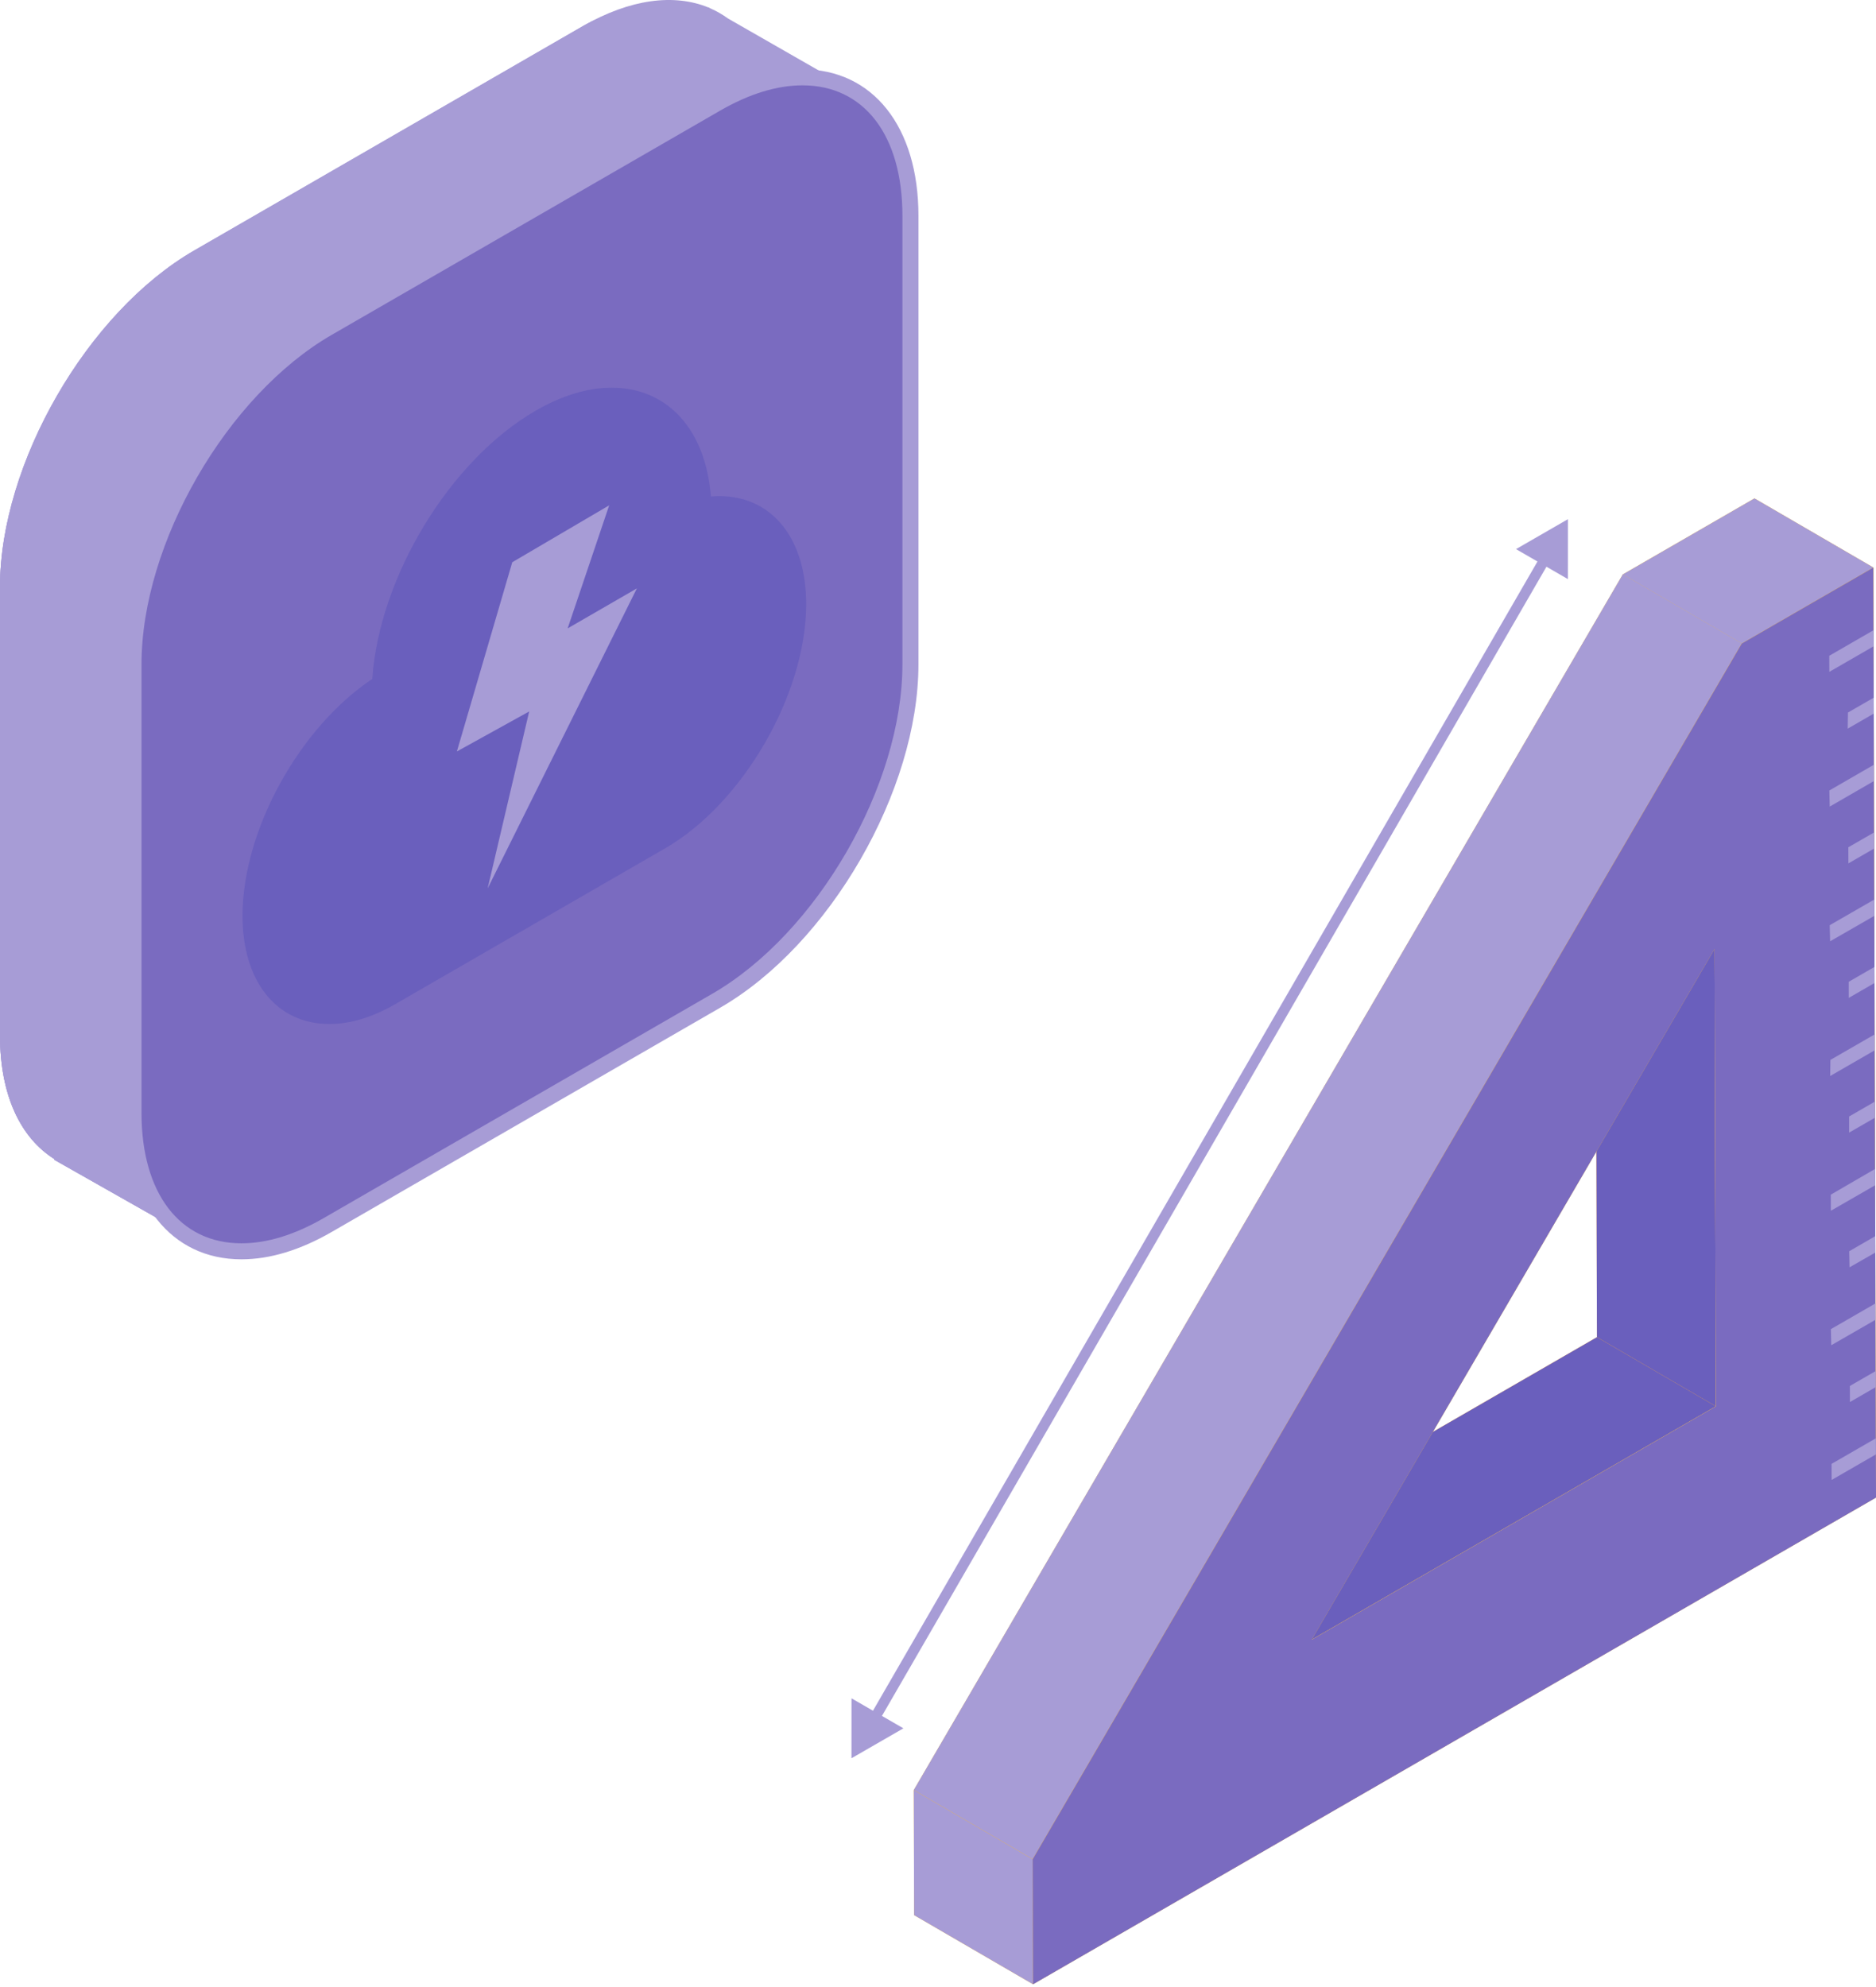
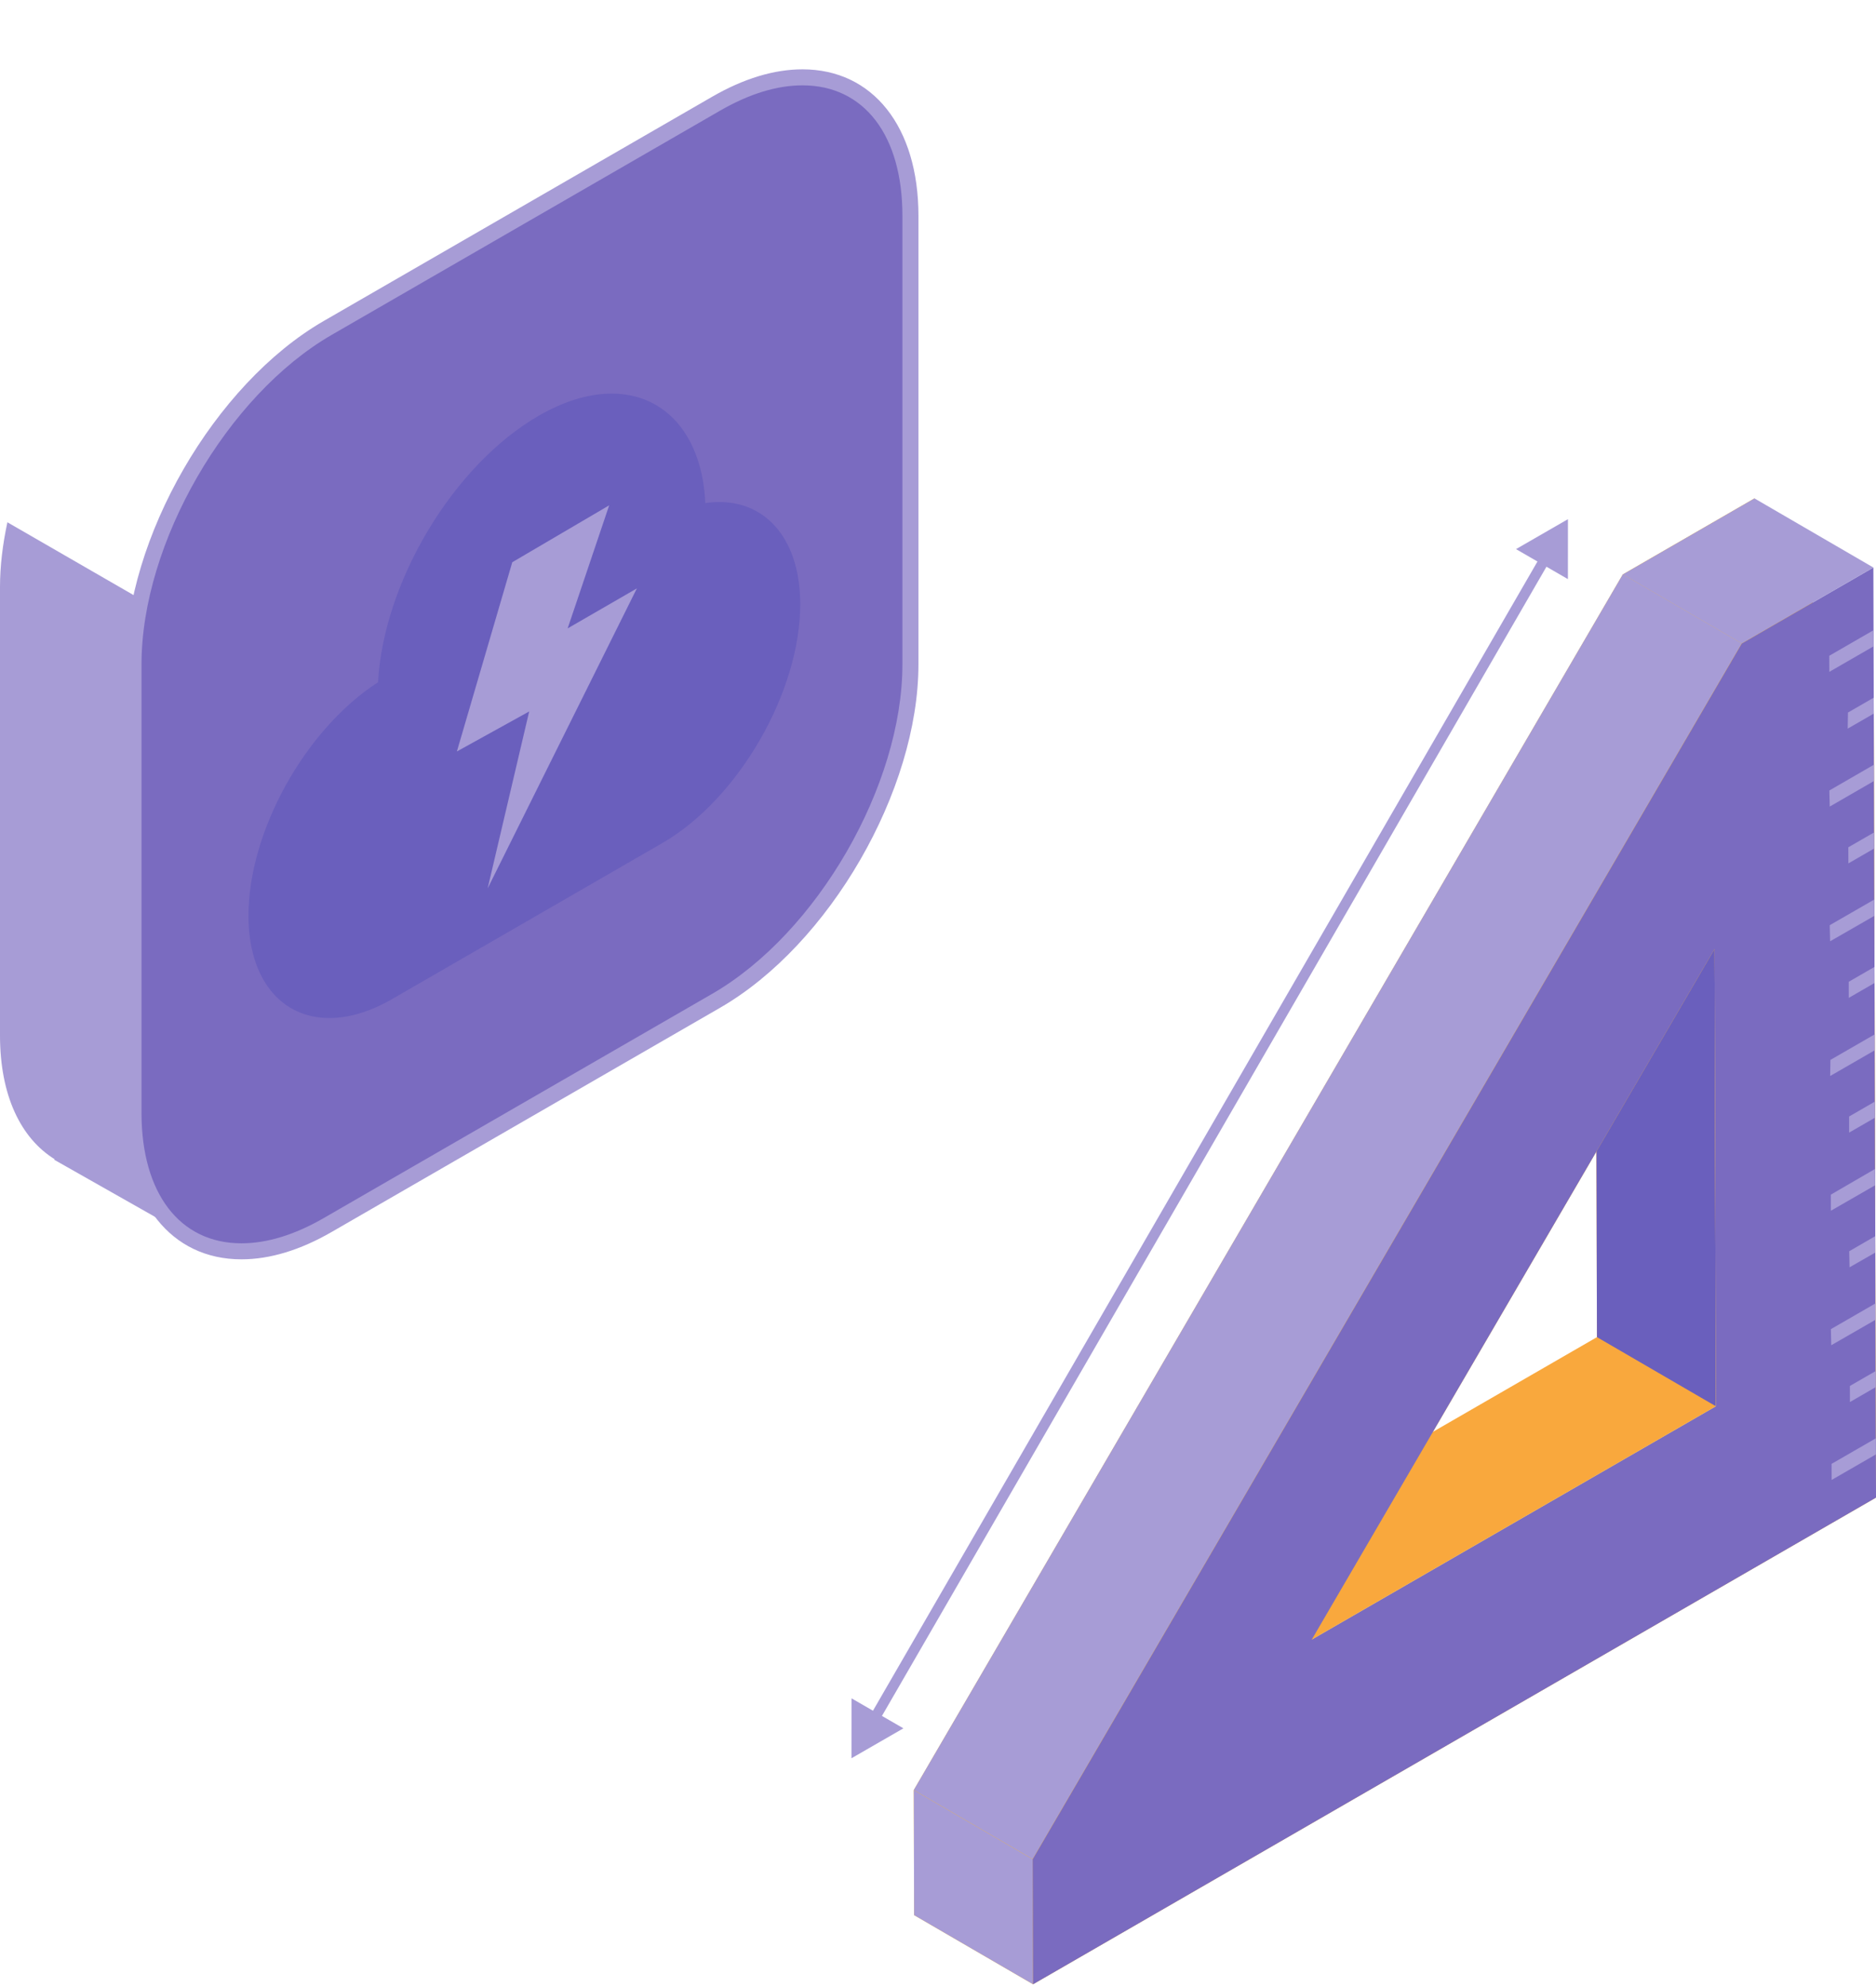
<svg xmlns="http://www.w3.org/2000/svg" width="271" height="287" viewBox="0 0 271 287" fill="none">
-   <path d="M123.378 13.107L105.158 2.668C104.361 2.087 103.503 1.595 102.598 1.201L102.329 1.049L102.318 1.072C97.416 -0.921 91.084 -0.201 84.177 3.785L28.056 36.183C12.625 45.091 0 66.96 0 84.78V149.577C0 158.266 3.017 164.429 7.884 167.452L7.837 167.537L28.087 179.011L39.474 159.184L84.177 133.379C99.605 124.469 112.233 102.6 112.233 84.781V32.51L123.378 13.107Z" fill="#A79CD6" />
-   <path d="M123.378 13.107L103.874 8.531C103.077 7.952 99.095 7.966 98.186 7.568L96.74 6.991L94.137 6.506C89.235 4.514 91.084 -0.204 84.177 3.783L28.056 36.182C12.625 45.09 0 66.96 0 84.779V149.576C0 158.266 3.017 164.428 7.884 167.451L7.837 167.536L28.087 179.01L39.474 159.184L84.177 133.378C99.605 124.468 112.233 102.599 112.233 84.781V32.51L123.378 13.107Z" fill="#A79CD6" />
  <path d="M1.069 75.449C0.388 78.621 0 81.763 0 84.784V149.581C0 158.27 3.017 164.433 7.884 167.456L7.837 167.541L28.087 179.015L39.474 159.189L84.177 133.383C86.798 131.869 89.332 129.957 91.741 127.776L1.069 75.449Z" fill="#A79CD6" />
  <path d="M47.344 47.367C31.913 56.276 19.285 78.146 19.285 95.964V160.763C19.285 178.581 31.913 185.871 47.344 176.959L103.461 144.562C118.891 135.653 131.519 113.784 131.519 95.964V31.168C131.519 13.349 118.891 6.061 103.461 14.971L47.344 47.367Z" fill="#7A6BC0" />
  <path d="M34.879 181.924H34.876C24.702 181.924 18.129 173.62 18.129 160.767V95.969C18.129 77.737 30.973 55.486 46.762 46.371L102.882 13.972C107.431 11.346 111.82 10.016 115.926 10.016C126.099 10.016 132.675 18.322 132.675 31.172V95.971C132.675 114.204 119.829 136.454 104.04 145.57L47.92 177.967C43.37 180.593 38.984 181.924 34.879 181.924ZM115.927 12.329C112.232 12.329 108.233 13.556 104.041 15.974L47.92 48.374C32.769 57.122 20.441 78.474 20.441 95.969V160.767C20.441 172.39 25.971 179.61 34.876 179.61H34.879C38.574 179.61 42.57 178.384 46.762 175.966L102.882 143.566C118.032 134.819 130.36 113.466 130.36 95.971V31.172C130.362 19.549 124.832 12.329 115.927 12.329Z" fill="#A79CD6" />
  <path d="M47.583 147.065C40.48 147.065 35.891 141.272 35.891 132.308C35.891 120.085 44.083 105.362 54.61 98.556C55.413 83.985 65.53 67.156 77.801 60.071C81.487 57.942 85.042 56.863 88.368 56.863C96.218 56.863 101.451 63.033 101.888 72.673C102.573 72.574 103.25 72.524 103.905 72.524C111.01 72.524 115.601 78.314 115.601 87.278C115.601 99.967 106.661 115.449 95.672 121.794L56.674 144.308C53.506 146.137 50.446 147.065 47.583 147.065Z" fill="#6A5FBD" />
-   <path d="M88.369 57.726C95.799 57.726 100.953 63.589 101.059 73.698C101.995 73.494 102.949 73.388 103.906 73.384C110.316 73.384 114.742 78.487 114.742 87.28C114.742 99.663 105.967 114.861 95.242 121.052L56.245 143.567C53.137 145.361 50.197 146.21 47.583 146.21C41.176 146.21 36.749 141.104 36.749 132.311C36.749 120.239 45.093 105.515 55.447 99.045C56.045 84.796 66.048 67.85 78.23 60.816C81.868 58.718 85.312 57.723 88.369 57.726ZM88.369 56.008C84.892 56.008 81.192 57.125 77.374 59.331C64.996 66.477 54.775 83.346 53.781 98.079C43.208 105.131 35.033 119.97 35.033 132.312C35.033 141.798 39.961 147.929 47.584 147.929C50.6 147.929 53.804 146.96 57.104 145.054L96.1 122.541C107.326 116.059 116.459 100.243 116.459 87.281C116.459 77.797 111.531 71.67 103.906 71.67C103.507 71.67 103.102 71.687 102.691 71.721C101.946 62.109 96.469 56.008 88.369 56.008Z" fill="#6A5FBD" />
  <path d="M101.059 73.697C100.909 59.427 90.703 53.615 78.231 60.814C66.049 67.848 56.047 84.794 55.448 99.043C45.094 105.514 36.75 120.237 36.75 132.309C36.75 144.693 45.523 149.757 56.247 143.566" fill="#6A5FBD" />
  <path d="M247.866 203.15L189.483 236.858L172.307 226.872L230.69 193.164L230.502 127.09L247.678 137.075L247.866 203.15Z" fill="#F9A83D" />
  <path d="M247.868 203.15L230.692 193.164L230.504 127.09L247.68 137.075L247.868 203.15Z" fill="#6A5FBD" />
-   <path d="M189.483 236.869L172.303 226.884L230.69 193.176L247.866 203.161L189.483 236.869Z" fill="#6A5FBD" />
-   <path d="M270.955 200.384L270.928 190.635L270.901 180.918L270.875 171.206L270.848 161.457L270.816 151.293C270.799 144.955 270.781 138.617 270.763 132.279L270.736 122.567L270.709 112.818L270.678 102.667C270.658 95.773 270.638 88.879 270.62 81.985L253.444 72L234.43 82.978L132 258.602L132.049 276.658L149.23 286.644L271 216.339L270.955 200.384ZM189.484 236.864L247.68 137.082L247.867 203.156L189.484 236.864Z" fill="#FEBC1F" />
+   <path d="M270.955 200.384L270.928 190.635L270.901 180.918L270.875 171.206L270.848 161.457L270.816 151.293C270.799 144.955 270.781 138.617 270.763 132.279L270.736 122.567L270.709 112.818L270.678 102.667L253.444 72L234.43 82.978L132 258.602L132.049 276.658L149.23 286.644L271 216.339L270.955 200.384ZM189.484 236.864L247.68 137.082L247.867 203.156L189.484 236.864Z" fill="#FEBC1F" />
  <path d="M251.612 92.959L234.432 82.978L253.446 72L270.622 81.985L251.612 92.959Z" fill="#A79CD6" />
  <path d="M149.176 268.569L132 258.588L234.43 82.965L251.61 92.946L149.176 268.569Z" fill="#A79CD6" />
  <path d="M149.23 286.648L132.049 276.662L132 258.605L149.176 268.586L149.23 286.648Z" fill="#A79CD6" />
  <path d="M270.955 200.395L270.928 190.646L270.901 180.929L270.874 171.216L270.848 161.468L270.816 151.304C270.798 144.966 270.78 138.628 270.763 132.29L270.736 122.577L270.709 112.829L270.678 102.678C270.657 95.784 270.638 88.89 270.62 81.996L251.61 92.97L149.176 268.593L149.229 286.655L271 216.35L270.955 200.395ZM189.484 236.875L247.679 137.093L247.867 203.167L189.484 236.875Z" fill="#7A6BC0" />
  <path d="M270.656 93.364L264.257 97.058L264.248 94.733L270.647 91.039L270.656 93.364ZM270.678 103.086L266.913 105.259L266.949 102.934L270.674 100.787L270.683 103.09L270.678 103.086ZM270.71 112.825L264.315 116.519L264.261 114.194L270.701 110.473L270.71 112.825ZM270.737 122.574L267.012 124.725L267.003 122.399L270.732 120.249L270.737 122.574ZM270.759 129.943L270.763 132.304L264.369 135.98L264.315 133.655L270.759 129.943ZM270.79 142.004L267.065 144.154L267.061 141.829L270.786 139.678L270.79 142.004ZM270.813 151.73L264.378 155.441L264.413 153.116L270.813 149.427V151.73ZM270.848 161.465L267.119 163.616L267.114 161.29L270.839 159.139L270.848 161.465ZM270.866 168.865L270.875 171.226L264.476 174.907L264.472 172.581L270.866 168.865ZM270.898 178.574L270.902 180.944L267.177 183.077L267.128 180.756L270.898 178.574ZM270.924 188.291L270.929 190.656L264.534 194.336L264.481 192.011L270.924 188.291ZM270.956 200.387L267.231 202.542L267.226 200.217L270.951 198.066L270.956 200.387ZM270.987 210.104L264.588 213.797L264.579 211.472L270.978 207.779L270.987 210.104Z" fill="#A79CD6" />
  <path d="M226.5 75L218.997 79.325L226.494 83.66L226.5 75ZM123 254L130.503 249.675L123.006 245.34L123 254ZM222.472 80.468L125.73 247.781L127.028 248.532L223.771 81.219L222.472 80.468Z" fill="#A79CD6" />
  <path d="M70.445 128.334L76.445 102.778L66 108.556L74 81.222L88 73L82 90.778L92 85L70.445 128.334Z" fill="#A79CD6" />
</svg>